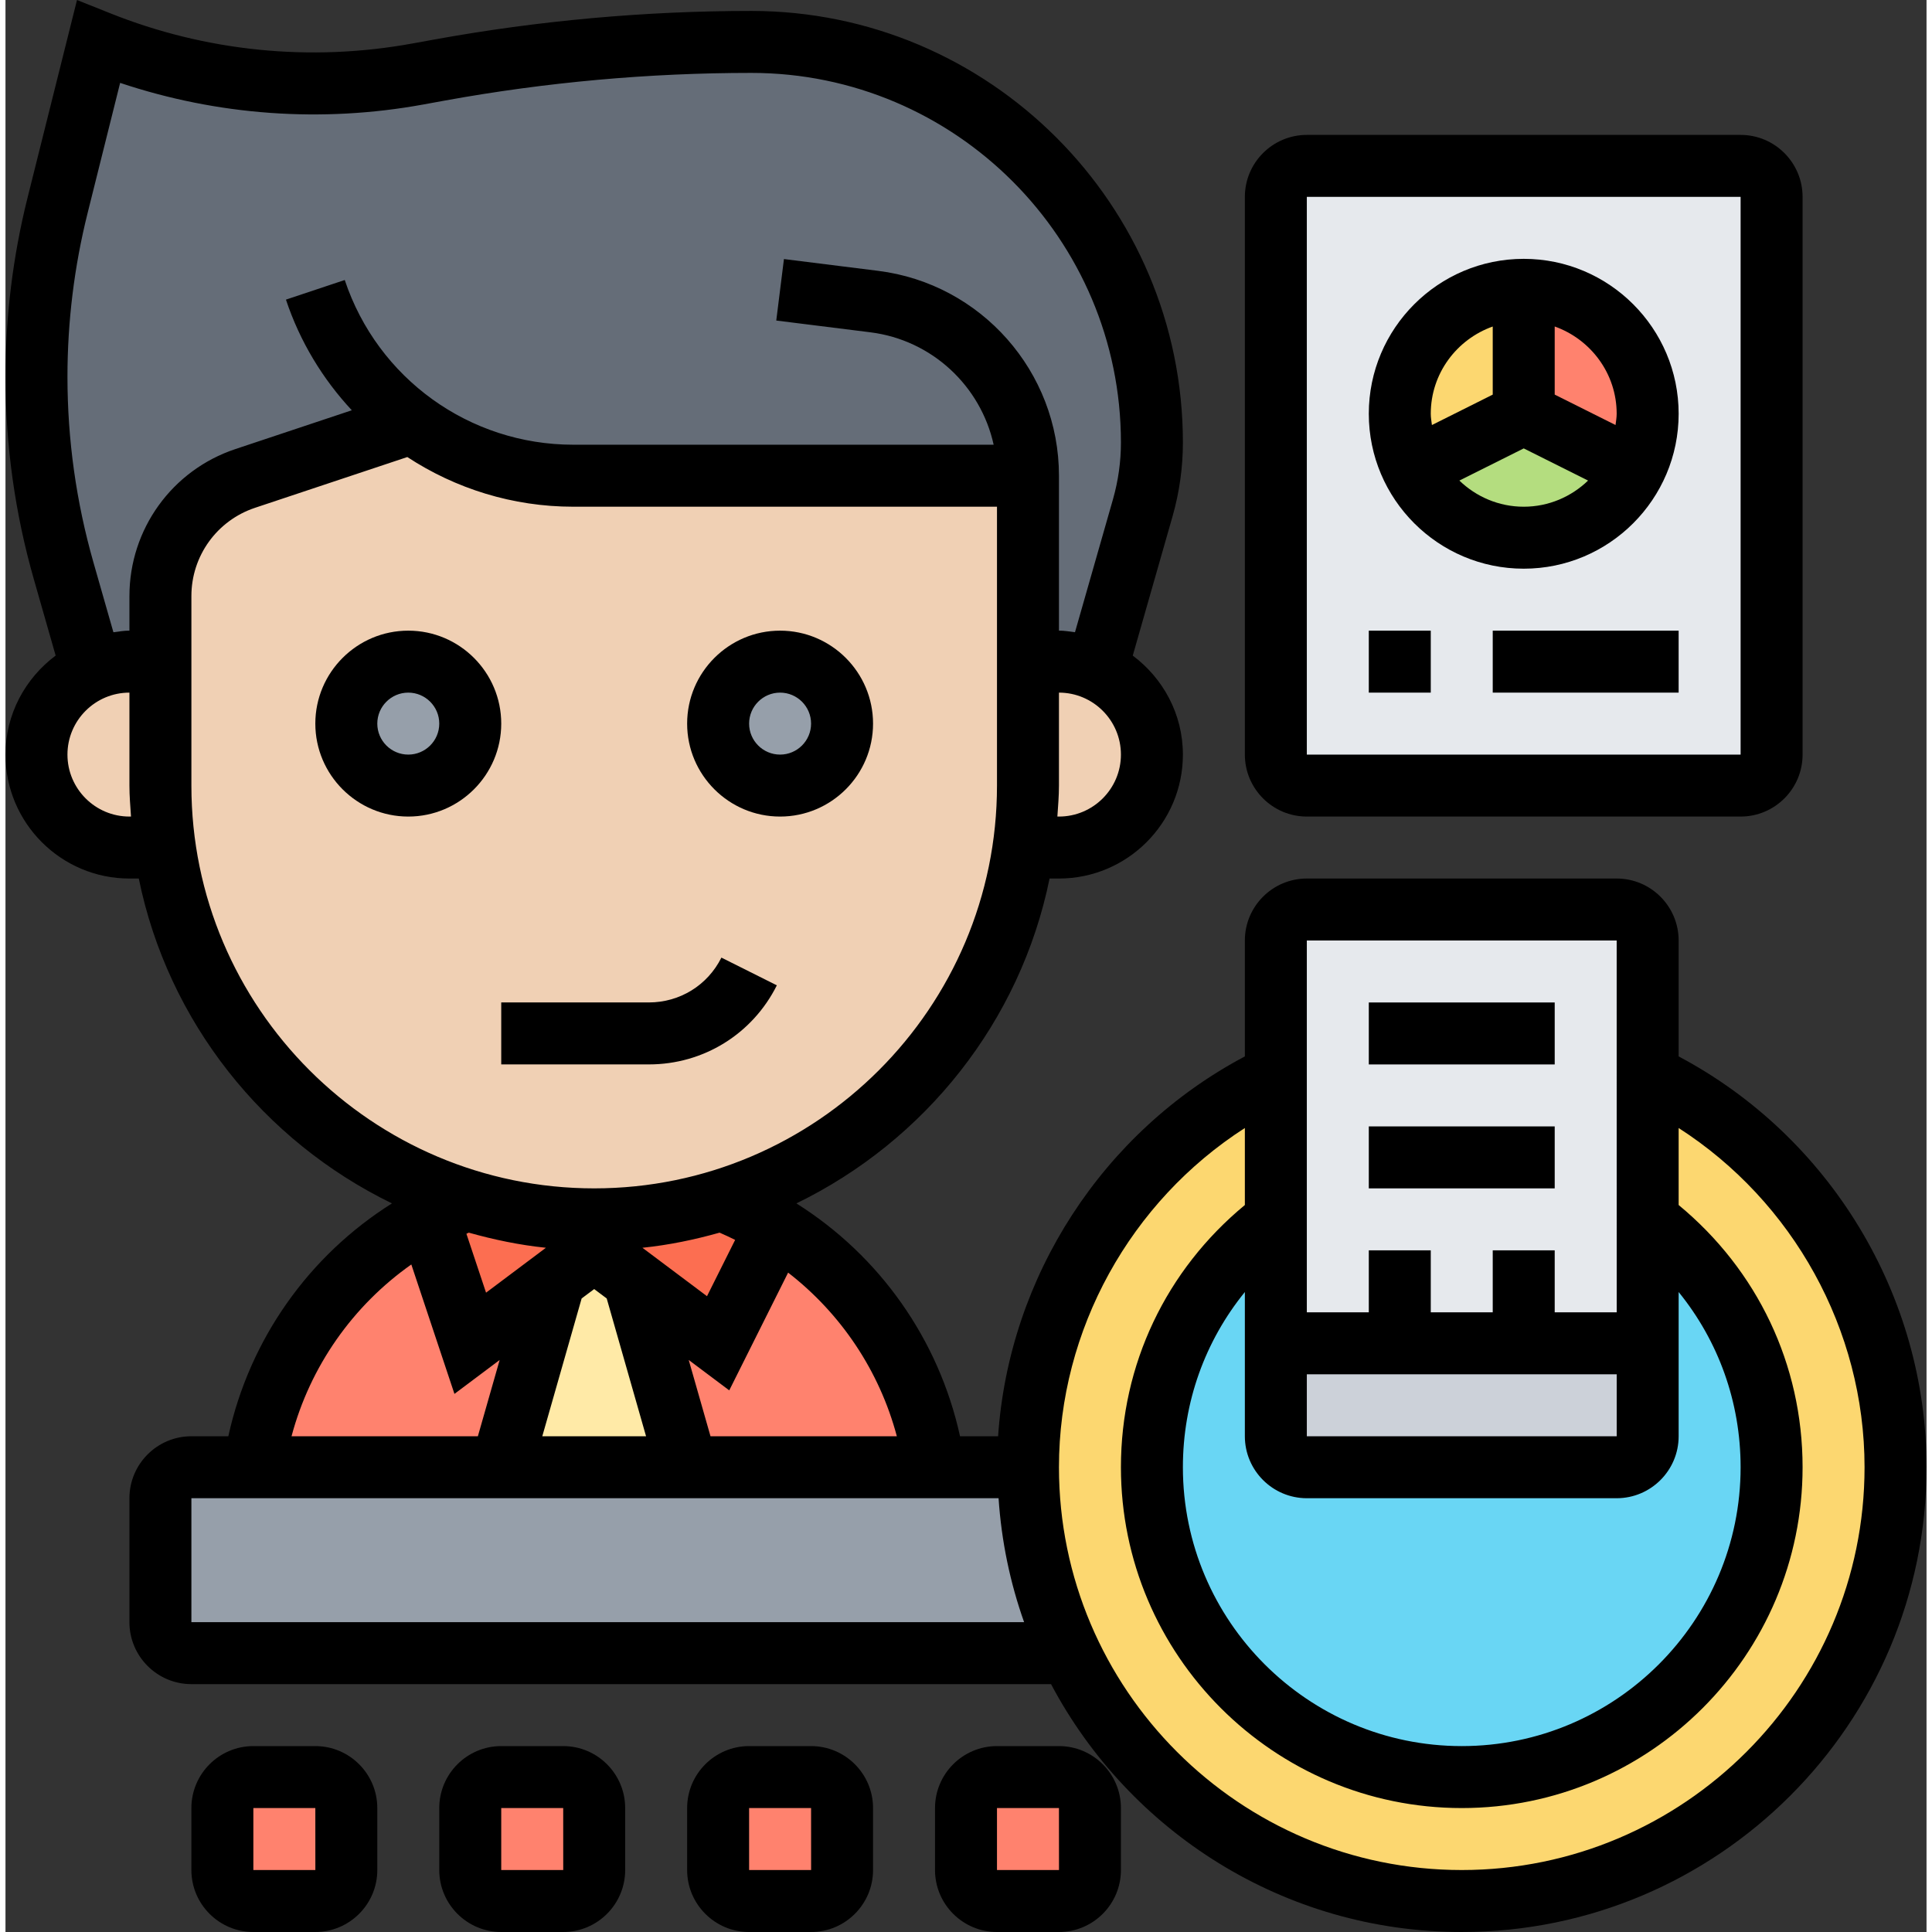
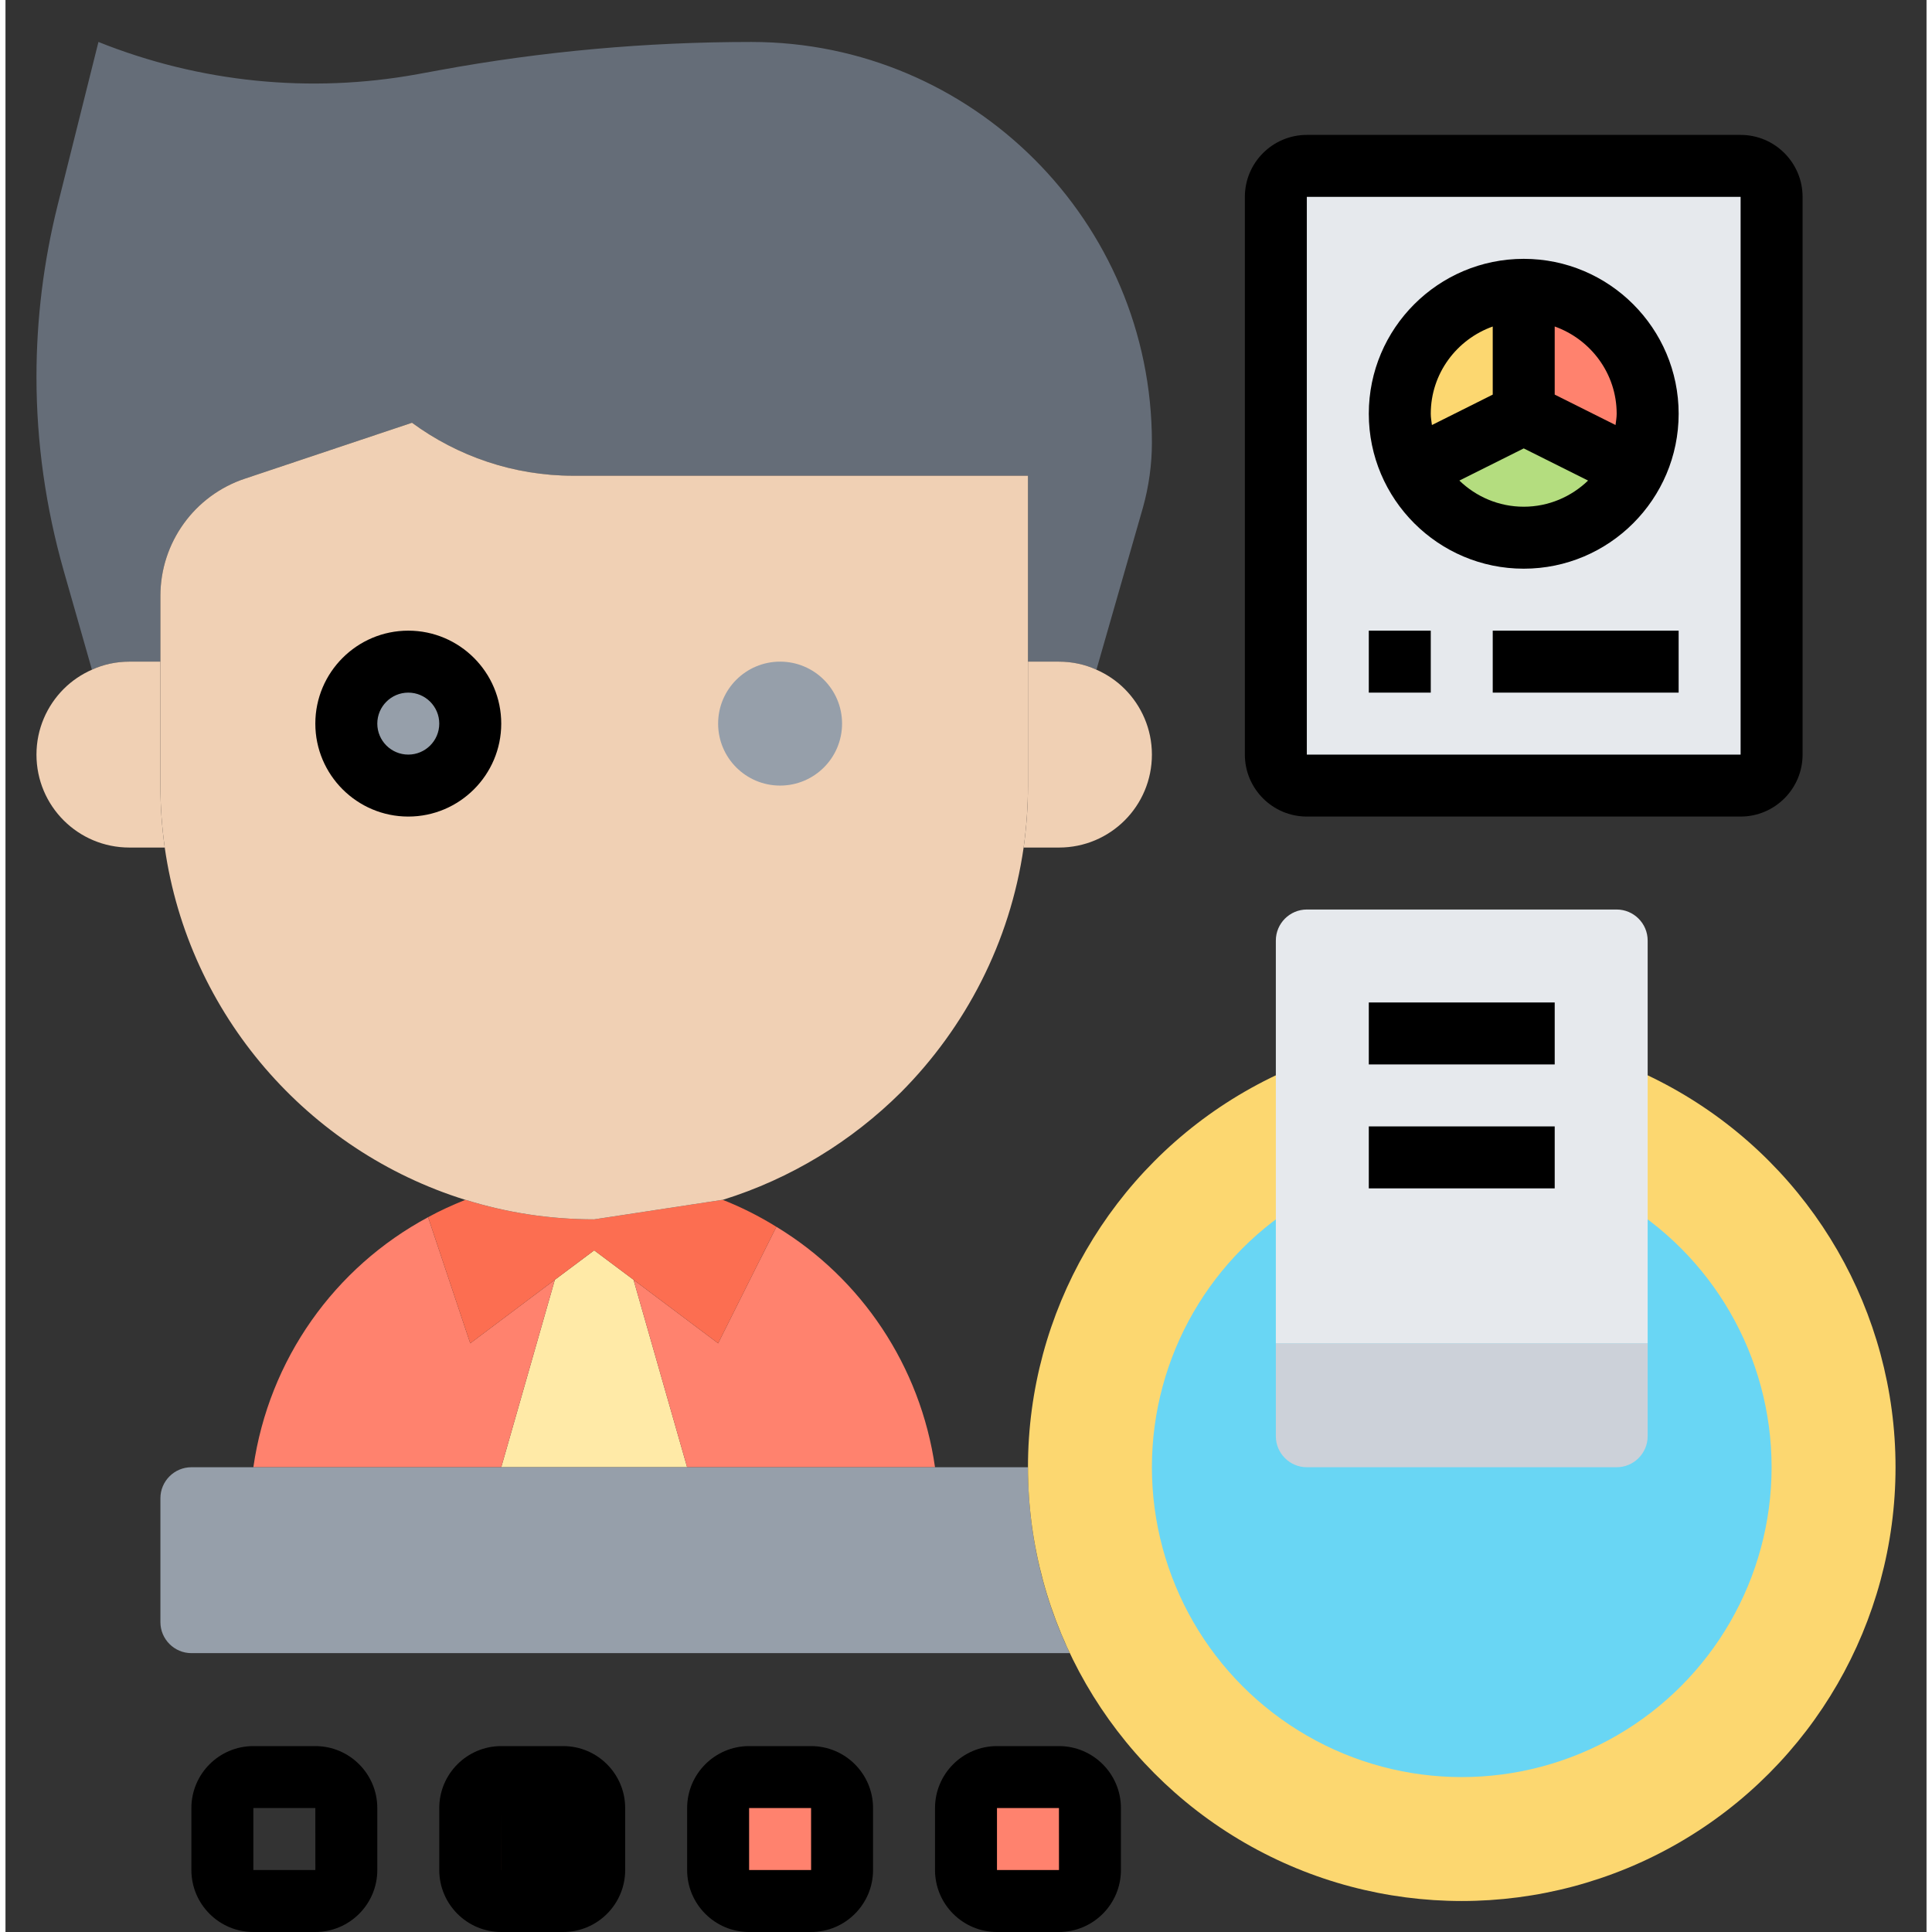
<svg xmlns="http://www.w3.org/2000/svg" id="_x33_0" enable-background="new 0 0 62 62.354" height="512" viewBox="0 0 62 62.354" width="512">
  <rect x="0" y="0" width="62" height="62.354" fill="#333333" stroke="none" />
  <g>
    <g>
      <g>
        <path d="m20.27 41.304 1.73 6.05h-6l1.73-6.05 1.27-.95z" fill="#ffeaa7" />
      </g>
      <g>
        <path d="m30 47.354h-8l-1.73-6.05 2.73 2.05 1.88-3.76c2.74 1.66 4.65 4.49 5.12 7.76z" fill="#ff826e" />
      </g>
      <g>
        <path d="m15 43.354 2.73-2.05-1.73 6.05h-8c.5-3.48 2.62-6.45 5.64-8.07z" fill="#ff826e" />
      </g>
      <g>
        <path d="m19 39.354 4.14-.63h.01c.61.24 1.18.53 1.73.87l-1.88 3.76-2.73-2.05-1.27-.95-1.27.95-2.73 2.05-1.36-4.07c.38-.21.78-.39 1.2-.56h.01c1.31.41 2.7.63 4.15.63z" fill="#fc6e51" />
      </g>
      <g>
        <path d="m35 58.354v2c0 .55-.45 1-1 1h-2c-.55 0-1-.45-1-1v-2c0-.55.45-1 1-1h2c.55 0 1 .45 1 1z" fill="#ff826e" />
      </g>
      <g>
-         <path d="m11 58.354v2c0 .55-.45 1-1 1h-2c-.55 0-1-.45-1-1v-2c0-.55.45-1 1-1h2c.55 0 1 .45 1 1z" fill="#ff826e" />
-       </g>
+         </g>
      <g>
        <path d="m19 58.354v2c0 .55-.45 1-1 1h-2c-.55 0-1-.45-1-1v-2c0-.55.45-1 1-1h2c.55 0 1 .45 1 1z" fill="#ff826e" />
      </g>
      <g>
        <path d="m27 58.354v2c0 .55-.45 1-1 1h-2c-.55 0-1-.45-1-1v-2c0-.55.45-1 1-1h2c.55 0 1 .45 1 1z" fill="#ff826e" />
      </g>
      <g>
        <path d="m34.35 53.354h-28.35c-.55 0-1-.45-1-1v-4c0-.55.45-1 1-1h2 8 6 8 3c0 2.14.48 4.18 1.35 6z" fill="#969faa" />
      </g>
      <g>
        <circle cx="47" cy="47.354" fill="#fcd770" r="14" />
      </g>
      <g>
        <circle cx="47" cy="47.354" fill="#69d6f4" r="10" />
      </g>
      <g>
        <path d="m53 43.354v3c0 .55-.45 1-1 1h-10c-.55 0-1-.45-1-1v-3h4 4z" fill="#ccd1d9" />
      </g>
      <g>
        <path d="m53 34.704v4.65 4h-4-4-4v-4-4.65-4.35c0-.55.45-1 1-1h10c.55 0 1 .45 1 1z" fill="#e6e9ed" />
      </g>
      <g>
        <path d="m57 6.354v18c0 .55-.45 1-1 1h-14c-.55 0-1-.45-1-1v-18c0-.55.45-1 1-1h14c.55 0 1 .45 1 1z" fill="#e6e9ed" />
      </g>
      <g>
        <path d="m49 13.354 3.57 1.79c-.65 1.31-2 2.21-3.57 2.21s-2.92-.9-3.57-2.21z" fill="#b4dd7f" />
      </g>
      <g>
        <path d="m53 13.354c0 .64-.15 1.25-.43 1.79l-3.57-1.79v-4c2.21 0 4 1.79 4 4z" fill="#ff826e" />
      </g>
      <g>
        <path d="m49 9.354v4l-3.57 1.79c-.28-.54-.43-1.15-.43-1.79 0-2.21 1.79-4 4-4z" fill="#fcd770" />
      </g>
      <g>
        <path d="m33 15.354h-14.68c-1.92 0-3.73-.63-5.2-1.71l-5.38 1.8c-1.64.54-2.74 2.07-2.74 3.79v2.12h-1c-.43 0-.84.09-1.21.26l-.91-3.19c-.58-2.04-.88-4.14-.88-6.26 0-1.87.23-3.72.68-5.53l1.32-5.28c3.27 1.31 6.84 1.67 10.3 1.04l.71-.13c3.32-.61 6.69-.91 10.06-.91 3.57 0 6.8 1.45 9.14 3.79s3.79 5.57 3.79 9.14c0 .71-.1 1.42-.29 2.1l-1.5 5.23c-.37-.17-.78-.26-1.21-.26h-1z" fill="#656d78" />
      </g>
      <g>
        <path d="m35.21 21.614c.34.15.65.36.91.62.54.54.88 1.29.88 2.12 0 1.66-1.34 3-3 3h-1.14c.09-.65.14-1.32.14-2v-4h1c.43 0 .84.09 1.21.26z" fill="#f0d0b4" />
      </g>
      <g>
        <path d="m33 21.354v4c0 .68-.05 1.35-.14 2-.44 3.06-1.88 5.81-3.96 7.9-1.59 1.58-3.56 2.79-5.75 3.47h-.01l-4.14.63c-1.45 0-2.84-.22-4.15-.63h-.01c-5.08-1.58-8.93-5.98-9.7-11.37-.09-.65-.14-1.32-.14-2v-4-2.12c0-1.72 1.1-3.25 2.74-3.79l5.38-1.8c1.47 1.08 3.28 1.71 5.2 1.71h14.68z" fill="#f0d0b4" />
      </g>
      <g>
        <path d="m5 21.354v4c0 .68.05 1.35.14 2h-1.14c-1.66 0-3-1.34-3-3 0-.83.34-1.58.88-2.12.26-.26.57-.47.91-.62.37-.17.78-.26 1.21-.26z" fill="#f0d0b4" />
      </g>
      <g>
        <circle cx="25" cy="23.354" fill="#969faa" r="2" />
      </g>
      <g>
        <circle cx="13" cy="23.354" fill="#969faa" r="2" />
      </g>
    </g>
    <g>
      <path d="m13 20.354c-1.654 0-3 1.346-3 3s1.346 3 3 3 3-1.346 3-3-1.346-3-3-3zm0 4c-.551 0-1-.448-1-1s.449-1 1-1 1 .448 1 1-.449 1-1 1z" />
-       <path d="m25 26.354c1.654 0 3-1.346 3-3s-1.346-3-3-3-3 1.346-3 3 1.346 3 3 3zm0-4c.551 0 1 .448 1 1s-.449 1-1 1-1-.448-1-1 .449-1 1-1z" />
-       <path d="m24.895 31.801-1.789-.895c-.446.893-1.343 1.447-2.341 1.447h-4.765v2h4.764c1.76.001 3.343-.978 4.131-2.552z" />
-       <path d="m54 34.095v-3.741c0-1.103-.897-2-2-2h-10c-1.103 0-2 .897-2 2v3.741c-4.583 2.427-7.614 7.102-7.964 12.259h-1.229c-.687-3.131-2.599-5.828-5.281-7.515 4.139-2.012 7.228-5.857 8.171-10.485h.303c2.206 0 4-1.794 4-4 0-1.31-.642-2.465-1.618-3.195l1.286-4.501c.22-.773.332-1.572.332-2.375 0-7.681-6.249-13.93-13.93-13.93-3.424 0-6.868.311-10.238.924l-.712.129c-3.282.596-6.653.258-9.748-.981l-1.064-.425-1.598 6.389c-.471 1.885-.71 3.827-.71 5.771 0 2.211.308 4.411.916 6.538l.703 2.46c-.977.73-1.619 1.885-1.619 3.196 0 2.206 1.794 4 4 4h.302c.943 4.628 4.032 8.473 8.171 10.485-2.682 1.687-4.594 4.384-5.281 7.515h-1.192c-1.103 0-2 .897-2 2v4c0 1.103.897 2 2 2h27.744c2.52 4.752 7.513 8 13.256 8 8.271 0 15-6.729 15-15 0-5.546-3.123-10.676-8-13.259zm-1.999 10.259v2h-10.001v-2zm-10.001 4h10c1.103 0 2-.897 2-2v-4.655c1.285 1.582 2 3.554 2 5.655 0 4.963-4.038 9-9 9s-9-4.037-9-9c0-2.101.715-4.073 2-5.655v4.655c0 1.102.897 2 2 2zm10-18 .001 12h-2.001v-2h-2v2h-2v-2h-2v2h-2v-12zm-23.232 16h-6.014l-.703-2.462 1.308.981 1.9-3.8c1.704 1.32 2.947 3.169 3.509 5.281zm-13.815-6.571c.806.226 1.634.4 2.489.488l-1.932 1.449-.634-1.901c.026-.011.051-.024.077-.036zm8.094 0c.171.072.337.153.502.234l-.908 1.817-2.084-1.563c.855-.088 1.684-.261 2.49-.488zm-4.047 1.821.404.303 1.27 4.447h-3.349l1.27-4.447zm15-15.25h-.051c.022-.332.051-.662.051-1v-3c1.103 0 2 .897 2 2s-.897 2-2 2zm-30 0c-1.103 0-2-.897-2-2s.897-2 2-2v3c0 .338.029.668.051 1zm0-7.118v1.117c-.177 0-.346.03-.517.052l-.645-2.256c-.556-1.949-.838-3.963-.838-5.989 0-1.78.219-3.56.651-5.287l1.049-4.198c3.145 1.052 6.501 1.296 9.777.699l.713-.13c3.252-.591 6.576-.891 9.88-.891 6.578 0 11.93 5.352 11.93 11.93 0 .617-.086 1.231-.255 1.825l-1.228 4.297c-.171-.022-.34-.052-.517-.052v-4-1c0-3.354-2.509-6.196-5.837-6.612l-3.039-.38-.248 1.984 3.039.38c1.989.249 3.561 1.736 3.977 3.628h-13.567c-3.352 0-6.316-2.137-7.376-5.316l-1.898.633c.454 1.362 1.191 2.567 2.126 3.571l-3.759 1.253c-2.044.681-3.418 2.587-3.418 4.742zm2 6.118v-6.117c0-1.293.824-2.437 2.051-2.847l4.918-1.639c1.555 1.019 3.401 1.603 5.356 1.603h13.675v9c0 7.168-5.832 13-13 13s-13-5.833-13-13zm7.098 15.456 1.392 4.177 1.459-1.094-.703 2.461h-6.014c.601-2.256 1.978-4.213 3.866-5.544zm-7.098 11.544v-4h26.051c.093 1.395.375 2.735.824 4zm41 8c-7.168 0-13-5.832-13-13 0-4.443 2.312-8.579 6-10.948v2.485c-2.54 2.098-4 5.146-4 8.463 0 6.065 4.935 11 11 11s11-4.935 11-11c0-3.317-1.46-6.365-4-8.463v-2.485c3.688 2.369 6 6.505 6 10.948 0 7.167-5.832 13-13 13z" />
      <path d="m44 32.354h6v2h-6z" />
      <path d="m44 36.354h6v2h-6z" />
      <path d="m10 56.354h-2c-1.103 0-2 .897-2 2v2c0 1.103.897 2 2 2h2c1.103 0 2-.897 2-2v-2c0-1.103-.897-2-2-2zm-2 4v-2h2l.001 2z" />
-       <path d="m18 56.354h-2c-1.103 0-2 .897-2 2v2c0 1.103.897 2 2 2h2c1.103 0 2-.897 2-2v-2c0-1.103-.897-2-2-2zm-2 4v-2h2l.001 2z" />
+       <path d="m18 56.354h-2c-1.103 0-2 .897-2 2v2c0 1.103.897 2 2 2h2c1.103 0 2-.897 2-2v-2c0-1.103-.897-2-2-2zm-2 4v-2l.001 2z" />
      <path d="m26 56.354h-2c-1.103 0-2 .897-2 2v2c0 1.103.897 2 2 2h2c1.103 0 2-.897 2-2v-2c0-1.103-.897-2-2-2zm-2 4v-2h2l.001 2z" />
      <path d="m34 56.354h-2c-1.103 0-2 .897-2 2v2c0 1.103.897 2 2 2h2c1.103 0 2-.897 2-2v-2c0-1.103-.897-2-2-2zm-2 4v-2h2l.001 2z" />
      <path d="m49 8.354c-2.757 0-5 2.243-5 5s2.243 5 5 5 5-2.243 5-5-2.243-5-5-5zm3 5c0 .124-.022.243-.037.363l-1.963-.982v-2.198c1.161.415 2 1.515 2 2.817zm-4-2.816v2.198l-1.963.982c-.015-.122-.037-.24-.037-.364 0-1.302.839-2.402 2-2.816zm-1.077 4.972 2.077-1.038 2.077 1.038c-.54.52-1.27.844-2.077.844s-1.537-.324-2.077-.844z" />
      <path d="m42 26.354h14c1.103 0 2-.897 2-2v-18c0-1.103-.897-2-2-2h-14c-1.103 0-2 .897-2 2v18c0 1.102.897 2 2 2zm0-20h14v18l-14 .001z" />
      <path d="m44 20.354h2v2h-2z" />
      <path d="m48 20.354h6v2h-6z" />
    </g>
  </g>
</svg>